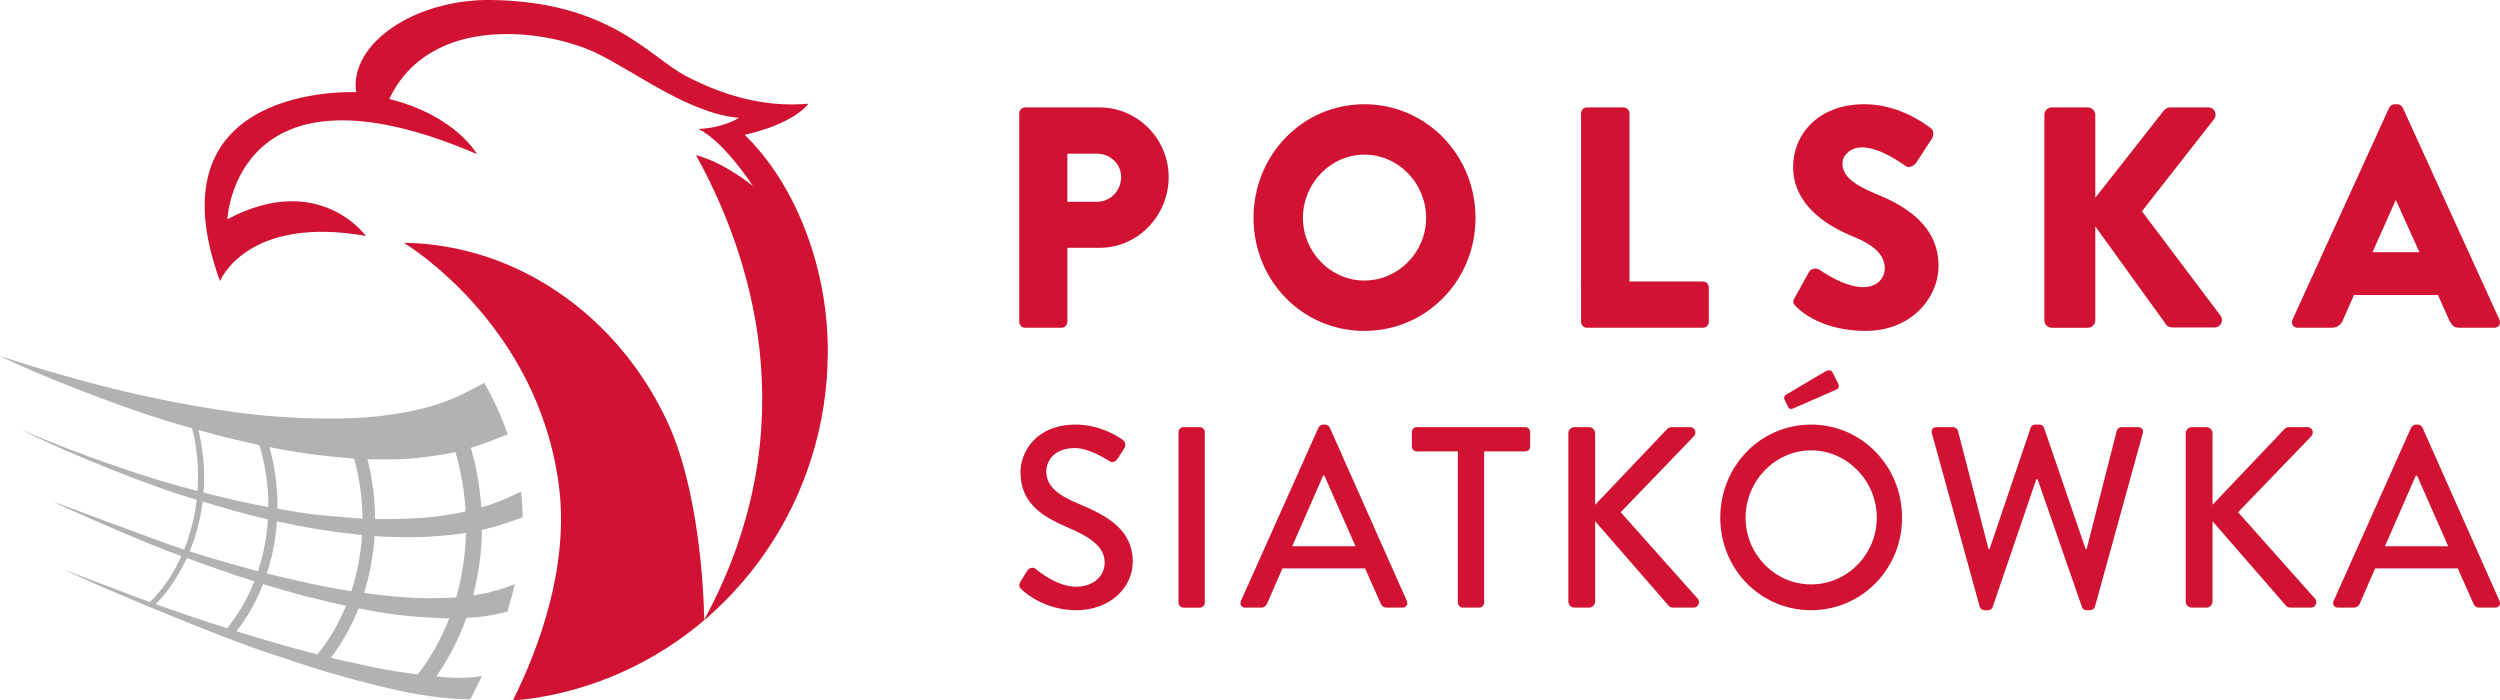
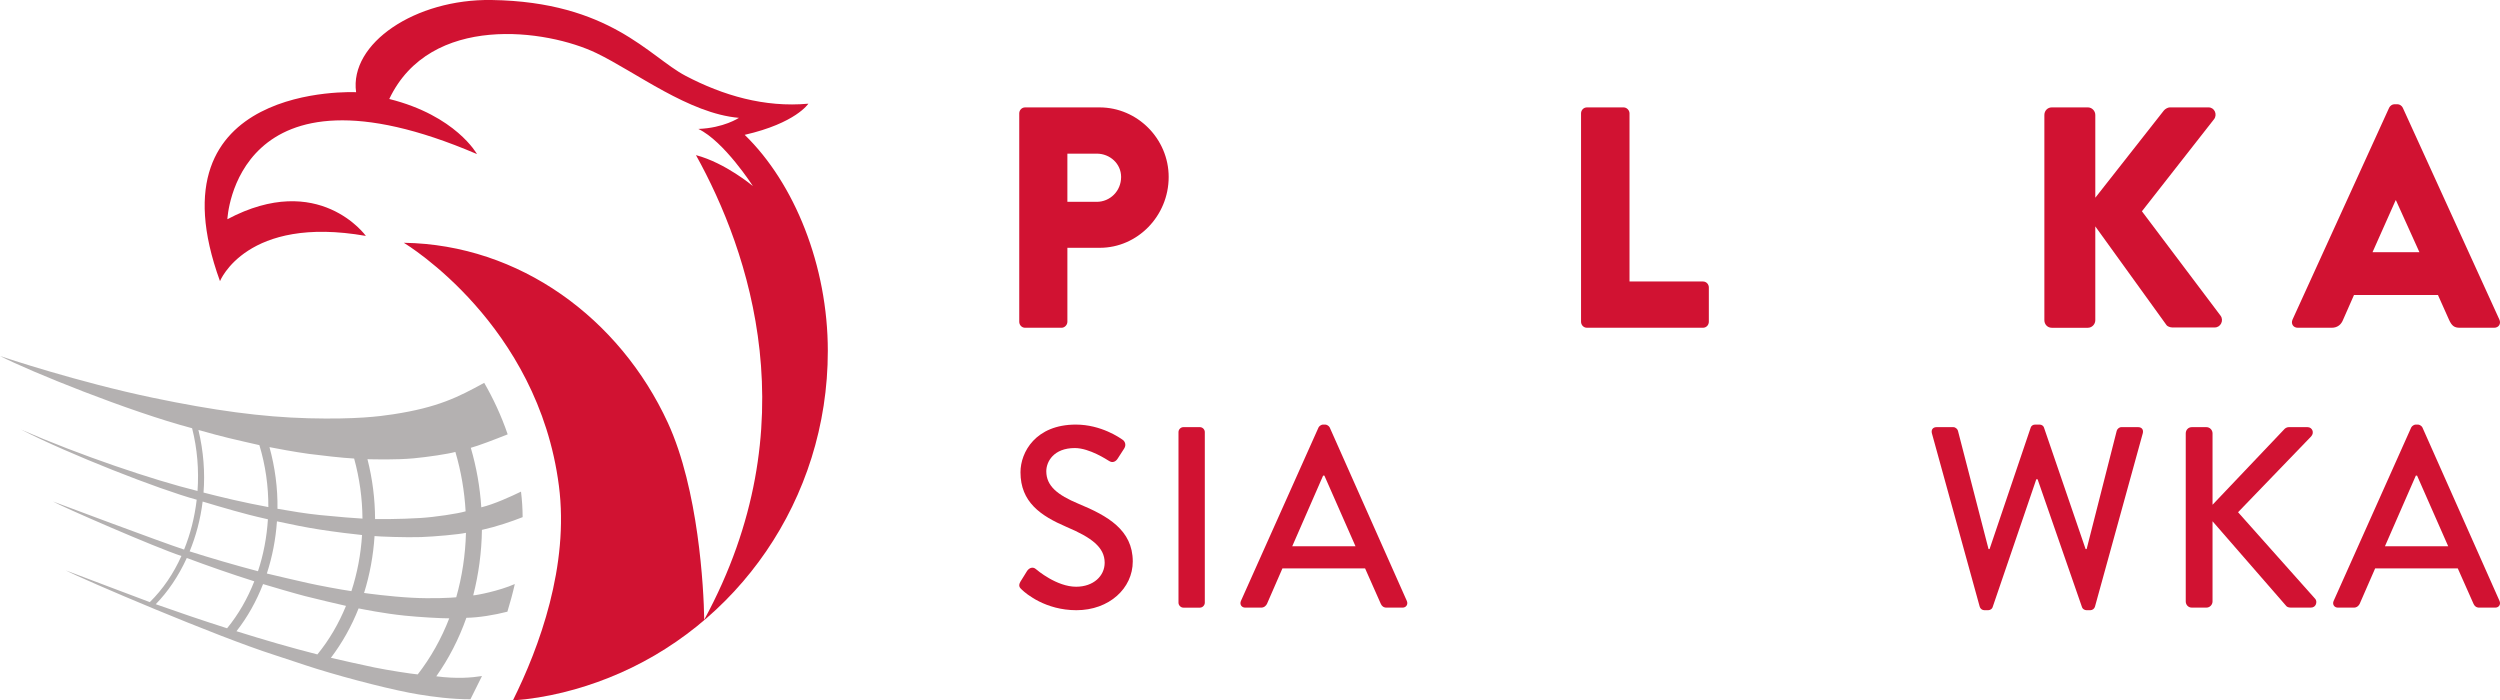
<svg xmlns="http://www.w3.org/2000/svg" version="1.1" id="Layer_1" x="0px" y="0px" width="323.883px" height="90.745px" viewBox="0 0 323.883 90.745" enable-background="new 0 0 323.883 90.745" xml:space="preserve">
  <g>
    <path fill="#D11232" d="M142.085,26.148c1.72,0,3.159-1.388,3.159-3.223c0-1.712-1.439-3.02-3.159-3.02h-3.802v6.242H142.085z    M132.046,14.687c0-0.406,0.321-0.773,0.759-0.773h9.642c4.917,0,8.958,4.076,8.958,9.013c0,5.057-4.041,9.176-8.919,9.176h-4.203   v9.584c0,0.408-0.358,0.776-0.757,0.776h-4.721c-0.438,0-0.759-0.368-0.759-0.776V14.687z" />
-     <path fill="#D11232" d="M176.758,36.345c4.398,0,8-3.672,8-8.117c0-4.486-3.601-8.196-8-8.196c-4.361,0-7.959,3.71-7.959,8.196   C168.799,32.673,172.397,36.345,176.758,36.345 M176.758,13.504c8,0,14.399,6.567,14.399,14.724c0,8.16-6.399,14.644-14.399,14.644   c-8,0-14.358-6.483-14.358-14.644C162.399,20.071,168.757,13.504,176.758,13.504" />
    <path fill="#D11232" d="M204.829,14.687c0-0.406,0.32-0.773,0.759-0.773h4.759c0.402,0,0.761,0.367,0.761,0.773v21.781h9.519   c0.441,0,0.758,0.366,0.758,0.771v4.446c0,0.408-0.317,0.776-0.758,0.776h-15.039c-0.438,0-0.759-0.368-0.759-0.776V14.687z" />
-     <path fill="#D11232" d="M232.503,38.587l1.879-3.385c0.318-0.529,1.08-0.447,1.362-0.245c0.158,0.083,3.036,2.242,5.676,2.242   c1.601,0,2.76-1.017,2.76-2.444c0-1.713-1.398-3.02-4.119-4.12c-3.439-1.388-7.76-4.119-7.76-9.015   c0-4.036,3.083-8.116,9.239-8.116c4.158,0,7.357,2.162,8.558,3.061c0.48,0.284,0.401,1.02,0.244,1.305l-2.041,3.14   c-0.28,0.45-1,0.815-1.361,0.53c-0.357-0.204-3.278-2.447-5.719-2.447c-1.44,0-2.521,0.979-2.521,2.079   c0,1.51,1.2,2.651,4.362,3.958c3.12,1.262,8.079,3.751,8.079,9.298c0,4.202-3.561,8.441-9.441,8.441   c-5.198,0-8.078-2.199-8.997-3.139C232.301,39.321,232.182,39.159,232.503,38.587" />
    <path fill="#D11232" d="M264.855,14.892c0-0.53,0.401-0.979,0.96-0.979h4.678c0.519,0,0.96,0.449,0.96,0.979v10.725l8.878-11.295   c0.16-0.203,0.522-0.409,0.761-0.409h5.04c0.757,0,1.161,0.898,0.72,1.509l-9.36,11.95l10.199,13.54c0.44,0.613,0,1.511-0.76,1.511   h-5.517c-0.281,0-0.64-0.163-0.722-0.288l-9.239-12.806v12.156c0,0.529-0.441,0.978-0.96,0.978h-4.678   c-0.56,0-0.96-0.448-0.96-0.978V14.892z" />
    <path fill="#D11232" d="M313.444,32.673l-3.042-6.729h-0.038l-2.996,6.729H313.444z M297.006,41.402l12.518-27.45   c0.121-0.243,0.402-0.448,0.678-0.448h0.403c0.28,0,0.561,0.205,0.68,0.448l12.518,27.45c0.242,0.53-0.079,1.06-0.678,1.06h-4.438   c-0.722,0-1.041-0.243-1.401-1.019l-1.441-3.224h-10.878l-1.438,3.265c-0.2,0.489-0.64,0.978-1.444,0.978h-4.4   C297.089,42.462,296.769,41.933,297.006,41.402" />
    <path fill="#D11232" d="M132.207,75.345c0.298-0.436,0.56-0.935,0.85-1.37c0.298-0.434,0.756-0.565,1.116-0.27   c0.196,0.167,2.72,2.308,5.241,2.308c2.259,0,3.7-1.404,3.7-3.109c0-2-1.701-3.27-4.945-4.64c-3.341-1.436-5.962-3.208-5.962-7.081   c0-2.605,1.966-6.177,7.174-6.177c3.278,0,5.73,1.735,6.061,1.969c0.259,0.166,0.521,0.634,0.195,1.138   c-0.262,0.397-0.557,0.868-0.817,1.267c-0.26,0.434-0.69,0.634-1.147,0.333c-0.23-0.132-2.521-1.667-4.424-1.667   c-2.748,0-3.699,1.768-3.699,3.004c0,1.904,1.443,3.071,4.162,4.209c3.796,1.57,7.041,3.407,7.041,7.481   c0,3.473-3.049,6.313-7.306,6.313c-3.995,0-6.518-2.139-7.041-2.639C132.11,76.144,131.878,75.91,132.207,75.345" />
    <path fill="#D11232" d="M152.677,55.975c0-0.337,0.294-0.636,0.623-0.636h2.163c0.331,0,0.624,0.299,0.624,0.636v22.108   c0,0.331-0.293,0.638-0.624,0.638h-2.163c-0.328,0-0.623-0.307-0.623-0.638V55.975z" />
    <path fill="#D11232" d="M175.609,70.769l-4.03-9.149h-0.167l-3.998,9.149H175.609z M160.77,77.847l10.053-22.476   c0.102-0.201,0.394-0.365,0.555-0.365h0.328c0.166,0,0.46,0.164,0.559,0.365l9.992,22.476c0.195,0.436-0.07,0.874-0.555,0.874   h-2.068c-0.394,0-0.621-0.207-0.751-0.503l-2.03-4.577h-10.712c-0.652,1.538-1.342,3.039-1.994,4.577   c-0.105,0.231-0.363,0.503-0.757,0.503h-2.063C160.834,78.721,160.572,78.282,160.77,77.847" />
-     <path fill="#D11232" d="M188.87,58.478h-5.339c-0.357,0-0.624-0.301-0.624-0.634v-1.869c0-0.337,0.266-0.636,0.624-0.636h14.087   c0.357,0,0.619,0.299,0.619,0.636v1.869c0,0.333-0.262,0.634-0.619,0.634h-5.341V78.08c0,0.336-0.293,0.636-0.624,0.636h-2.162   c-0.326,0-0.621-0.3-0.621-0.636V58.478z" />
-     <path fill="#D11232" d="M203.186,56.141c0-0.436,0.328-0.802,0.789-0.802h1.898c0.426,0,0.784,0.366,0.784,0.802v9.252l9.24-9.72   c0.129-0.164,0.356-0.334,0.623-0.334h2.455c0.591,0,0.918,0.699,0.455,1.202l-9.462,9.819l10.021,11.253   c0.261,0.336,0.099,1.103-0.587,1.103h-2.624c-0.322,0-0.523-0.132-0.589-0.232l-9.531-10.953v10.387   c0,0.433-0.358,0.799-0.784,0.799h-1.898c-0.46,0-0.789-0.366-0.789-0.799V56.141z" />
-     <path fill="#D11232" d="M231.648,52.698l-0.46-0.934c-0.132-0.269,0.032-0.531,0.198-0.634l5.142-3.039   c0.201-0.135,0.686-0.199,0.851,0.099l0.751,1.472c0.198,0.331,0.069,0.667-0.197,0.798l-5.5,2.407   C232.007,53.067,231.777,52.999,231.648,52.698 M234.629,75.711c4.679,0,8.513-3.875,8.513-8.649c0-4.743-3.833-8.716-8.513-8.716   c-4.654,0-8.482,3.973-8.482,8.716C226.147,71.836,229.975,75.711,234.629,75.711 M234.629,55.006   c6.548,0,11.788,5.376,11.788,12.056c0,6.678-5.24,11.99-11.788,11.99c-6.553,0-11.761-5.313-11.761-11.99   C222.869,60.382,228.076,55.006,234.629,55.006" />
    <path fill="#D11232" d="M250.284,56.141c-0.125-0.468,0.135-0.802,0.591-0.802h2.195c0.261,0,0.526,0.235,0.588,0.466l3.964,15.332   h0.132l5.338-15.766c0.066-0.201,0.293-0.365,0.557-0.365h0.589c0.264,0,0.491,0.164,0.558,0.365l5.4,15.766h0.133l3.9-15.332   c0.063-0.23,0.324-0.466,0.587-0.466h2.194c0.46,0,0.721,0.334,0.591,0.802l-6.189,22.443c-0.068,0.269-0.331,0.468-0.593,0.468   h-0.521c-0.231,0-0.492-0.167-0.559-0.368l-5.763-16.597h-0.166l-5.667,16.597c-0.063,0.201-0.328,0.368-0.554,0.368h-0.526   c-0.261,0-0.524-0.199-0.589-0.468L250.284,56.141z" />
    <path fill="#D11232" d="M283.171,56.141c0-0.436,0.327-0.802,0.784-0.802h1.9c0.425,0,0.787,0.366,0.787,0.802v9.252l9.235-9.72   c0.131-0.164,0.36-0.334,0.625-0.334h2.452c0.593,0,0.922,0.699,0.462,1.202l-9.468,9.819l10.021,11.253   c0.264,0.336,0.1,1.103-0.586,1.103h-2.622c-0.327,0-0.524-0.132-0.589-0.232l-9.531-10.953v10.387   c0,0.433-0.362,0.799-0.787,0.799h-1.9c-0.457,0-0.784-0.366-0.784-0.799V56.141z" />
    <path fill="#D11232" d="M317.171,70.769l-4.03-9.149h-0.163l-4,9.149H317.171z M302.333,77.847l10.052-22.476   c0.102-0.201,0.396-0.365,0.557-0.365h0.328c0.167,0,0.461,0.164,0.558,0.365l9.991,22.476c0.195,0.436-0.064,0.874-0.555,0.874   h-2.065c-0.394,0-0.623-0.207-0.751-0.503l-2.033-4.577h-10.709c-0.655,1.538-1.344,3.039-1.997,4.577   c-0.104,0.231-0.362,0.503-0.757,0.503h-2.06C302.399,78.721,302.132,78.282,302.333,77.847" />
    <path fill="#B4B1B1" d="M59.107,77.379c-0.515,0.067-3.21,0.202-5.772,0.057c-2.824-0.154-5.766-0.558-6.169-0.616   c0.739-2.366,1.198-4.846,1.359-7.371c0.416,0.061,4.171,0.201,6.021,0.131c1.738-0.062,4.891-0.341,5.821-0.551   C60.293,71.876,59.87,74.695,59.107,77.379 M54.117,87.372c-0.776-0.064-3.93-0.551-5.636-0.906   c-1.509-0.317-4.458-0.968-5.612-1.245c1.471-1.938,2.676-4.096,3.588-6.4c0.541,0.102,3.246,0.659,5.978,0.936   c1.91,0.199,4.748,0.355,5.766,0.35C57.183,82.738,55.812,85.194,54.117,87.372 M35.986,83.39c-1.799-0.519-3.594-1.063-5.35-1.613   c1.435-1.83,2.583-3.892,3.445-6.108c0.838,0.261,4.45,1.31,5.418,1.553c1.372,0.346,4.519,1.1,5.326,1.271   c-0.938,2.291-2.173,4.416-3.705,6.29C39.419,84.353,37.706,83.876,35.986,83.39 M20.178,78.277   c1.546-1.585,2.943-3.614,4.022-5.989c2.763,1.032,5.717,2.065,8.745,3.024c-0.869,2.217-2.048,4.282-3.524,6.084   C26.124,80.348,22.984,79.27,20.178,78.277 M26.254,64.978c0.85,0.261,2.873,0.856,4.035,1.179c1.495,0.411,2.376,0.659,4.42,1.118   c-0.144,2.31-0.571,4.578-1.287,6.729c-3.054-0.804-6.045-1.685-8.851-2.571C25.378,69.467,25.969,67.294,26.254,64.978    M29.581,56.737c0.899,0.222,3.124,0.729,4.022,0.931c0.794,2.615,1.174,5.336,1.162,8.025c-1.886-0.36-2.681-0.519-4.531-0.937   c-1.49-0.336-2.949-0.709-3.867-0.943c0.2-2.568,0.013-5.304-0.663-8.108C27.409,56.187,28.67,56.515,29.581,56.737 M46.904,69.313   c-0.155,2.495-0.62,4.951-1.378,7.271c-1.329-0.188-4.295-0.744-5.641-1.048c-0.957-0.216-4.507-1.033-5.314-1.235   c0.708-2.165,1.148-4.442,1.309-6.761c1.844,0.397,3.694,0.78,5.538,1.065C43.323,68.902,46.041,69.238,46.904,69.313    M40.009,58.801c1.465,0.195,4.513,0.54,5.841,0.602h0.029c0.702,2.55,1.063,5.178,1.08,7.784c-0.595-0.02-3.425-0.245-5.511-0.461   c-1.893-0.195-3.588-0.48-5.5-0.812c0.038-2.676-0.316-5.373-1.037-7.987C35.595,58.066,38.259,58.567,40.009,58.801    M53.607,59.376c1.813-0.17,4.463-0.563,5.388-0.828c0.744,2.515,1.179,5.102,1.327,7.697c-0.992,0.295-3.94,0.747-5.902,0.866   c-2.624,0.163-5.611,0.147-5.828,0.139c-0.012-2.601-0.334-5.209-0.987-7.758C48.61,59.51,51.367,59.586,53.607,59.376    M62.434,68.649c1.855-0.411,3.823-1.076,5.276-1.651c-0.007-1.104-0.075-2.211-0.212-3.306c-1.278,0.621-3.487,1.636-5.145,2.033   c-0.167-2.595-0.621-5.185-1.359-7.711c0.987-0.264,3.073-1.063,4.779-1.744c-0.838-2.445-1.887-4.672-3.042-6.673   c-3.363,1.842-5.97,3.184-11.798,4.076c-1.78,0.272-4.792,0.671-10.961,0.515c-6.051-0.159-12.271-1.009-20.153-2.654   C10.122,49.509,0.583,46.319,0,46.123c3.922,2.007,16.678,7.178,24.888,9.356c0.678,2.67,0.894,5.43,0.702,8.127   c-5.791-1.432-15.256-4.634-22.873-7.958c6.2,3.185,17.913,7.772,22.767,9.091c-0.261,2.253-0.813,4.434-1.634,6.46   c-2.773-0.892-16.559-6.076-16.987-6.231c1.05,0.631,13.401,6.011,16.641,7.062c-1.024,2.278-2.401,4.317-4.096,5.976   c-0.813-0.293-10.303-3.894-10.894-4.115c2.254,1.189,19.589,8.588,27.024,10.958c1.745,0.556,3.817,1.282,5.537,1.814   c4.208,1.305,10.105,2.811,13.171,3.303c1.862,0.307,4.288,0.627,6.702,0.627c0,0,1.335-2.676,1.497-3.012   c-1.34,0.218-3.265,0.379-5.922,0.037c1.632-2.303,2.937-4.86,3.899-7.581c1.595-0.024,3.612-0.355,5.313-0.791   c0.353-1.153,0.681-2.348,0.961-3.582c-2.062,0.903-4.952,1.455-5.388,1.468C62.011,74.391,62.396,71.529,62.434,68.649" />
    <path fill="#D11232" d="M107.247,45.463c0,19.313-11.818,35.808-28.476,42.383c-3.576,1.418-7.864,2.582-12.327,2.899   c3.445-6.898,7.305-17.477,5.964-27.806c-2.692-20.941-19.743-31.267-20.091-31.486c15.02,0.23,27.978,9.802,34.205,23.319   c3.964,8.603,4.656,21.404,4.711,25.517c13.667-25.146,5.835-47.735-1.068-60.191c3.823,1.011,7.375,4.007,7.375,4.007   s-3.73-5.806-7.069-7.401c3.285-0.118,5.261-1.436,5.261-1.436c-6.477-0.554-13.338-5.917-18.465-8.389   c-6.399-3.084-21.53-5.22-26.837,5.946c8.628,2.157,11.364,7.139,11.364,7.139c-31.369-13.456-32.337,8.438-32.337,8.438   c11.874-6.299,17.945,2.163,17.945,2.163C31.92,27.844,28.5,36.423,28.5,36.423c-9.397-25.827,17.634-24.477,17.634-24.477   C45.248,5.608,53.813-0.154,63.691,0c15.323,0.233,20.43,7.35,25.11,9.813c4.859,2.556,10.258,4.139,15.926,3.62   c0,0-1.623,2.52-8.25,4.036C102.957,23.761,107.247,34.464,107.247,45.463" />
  </g>
</svg>